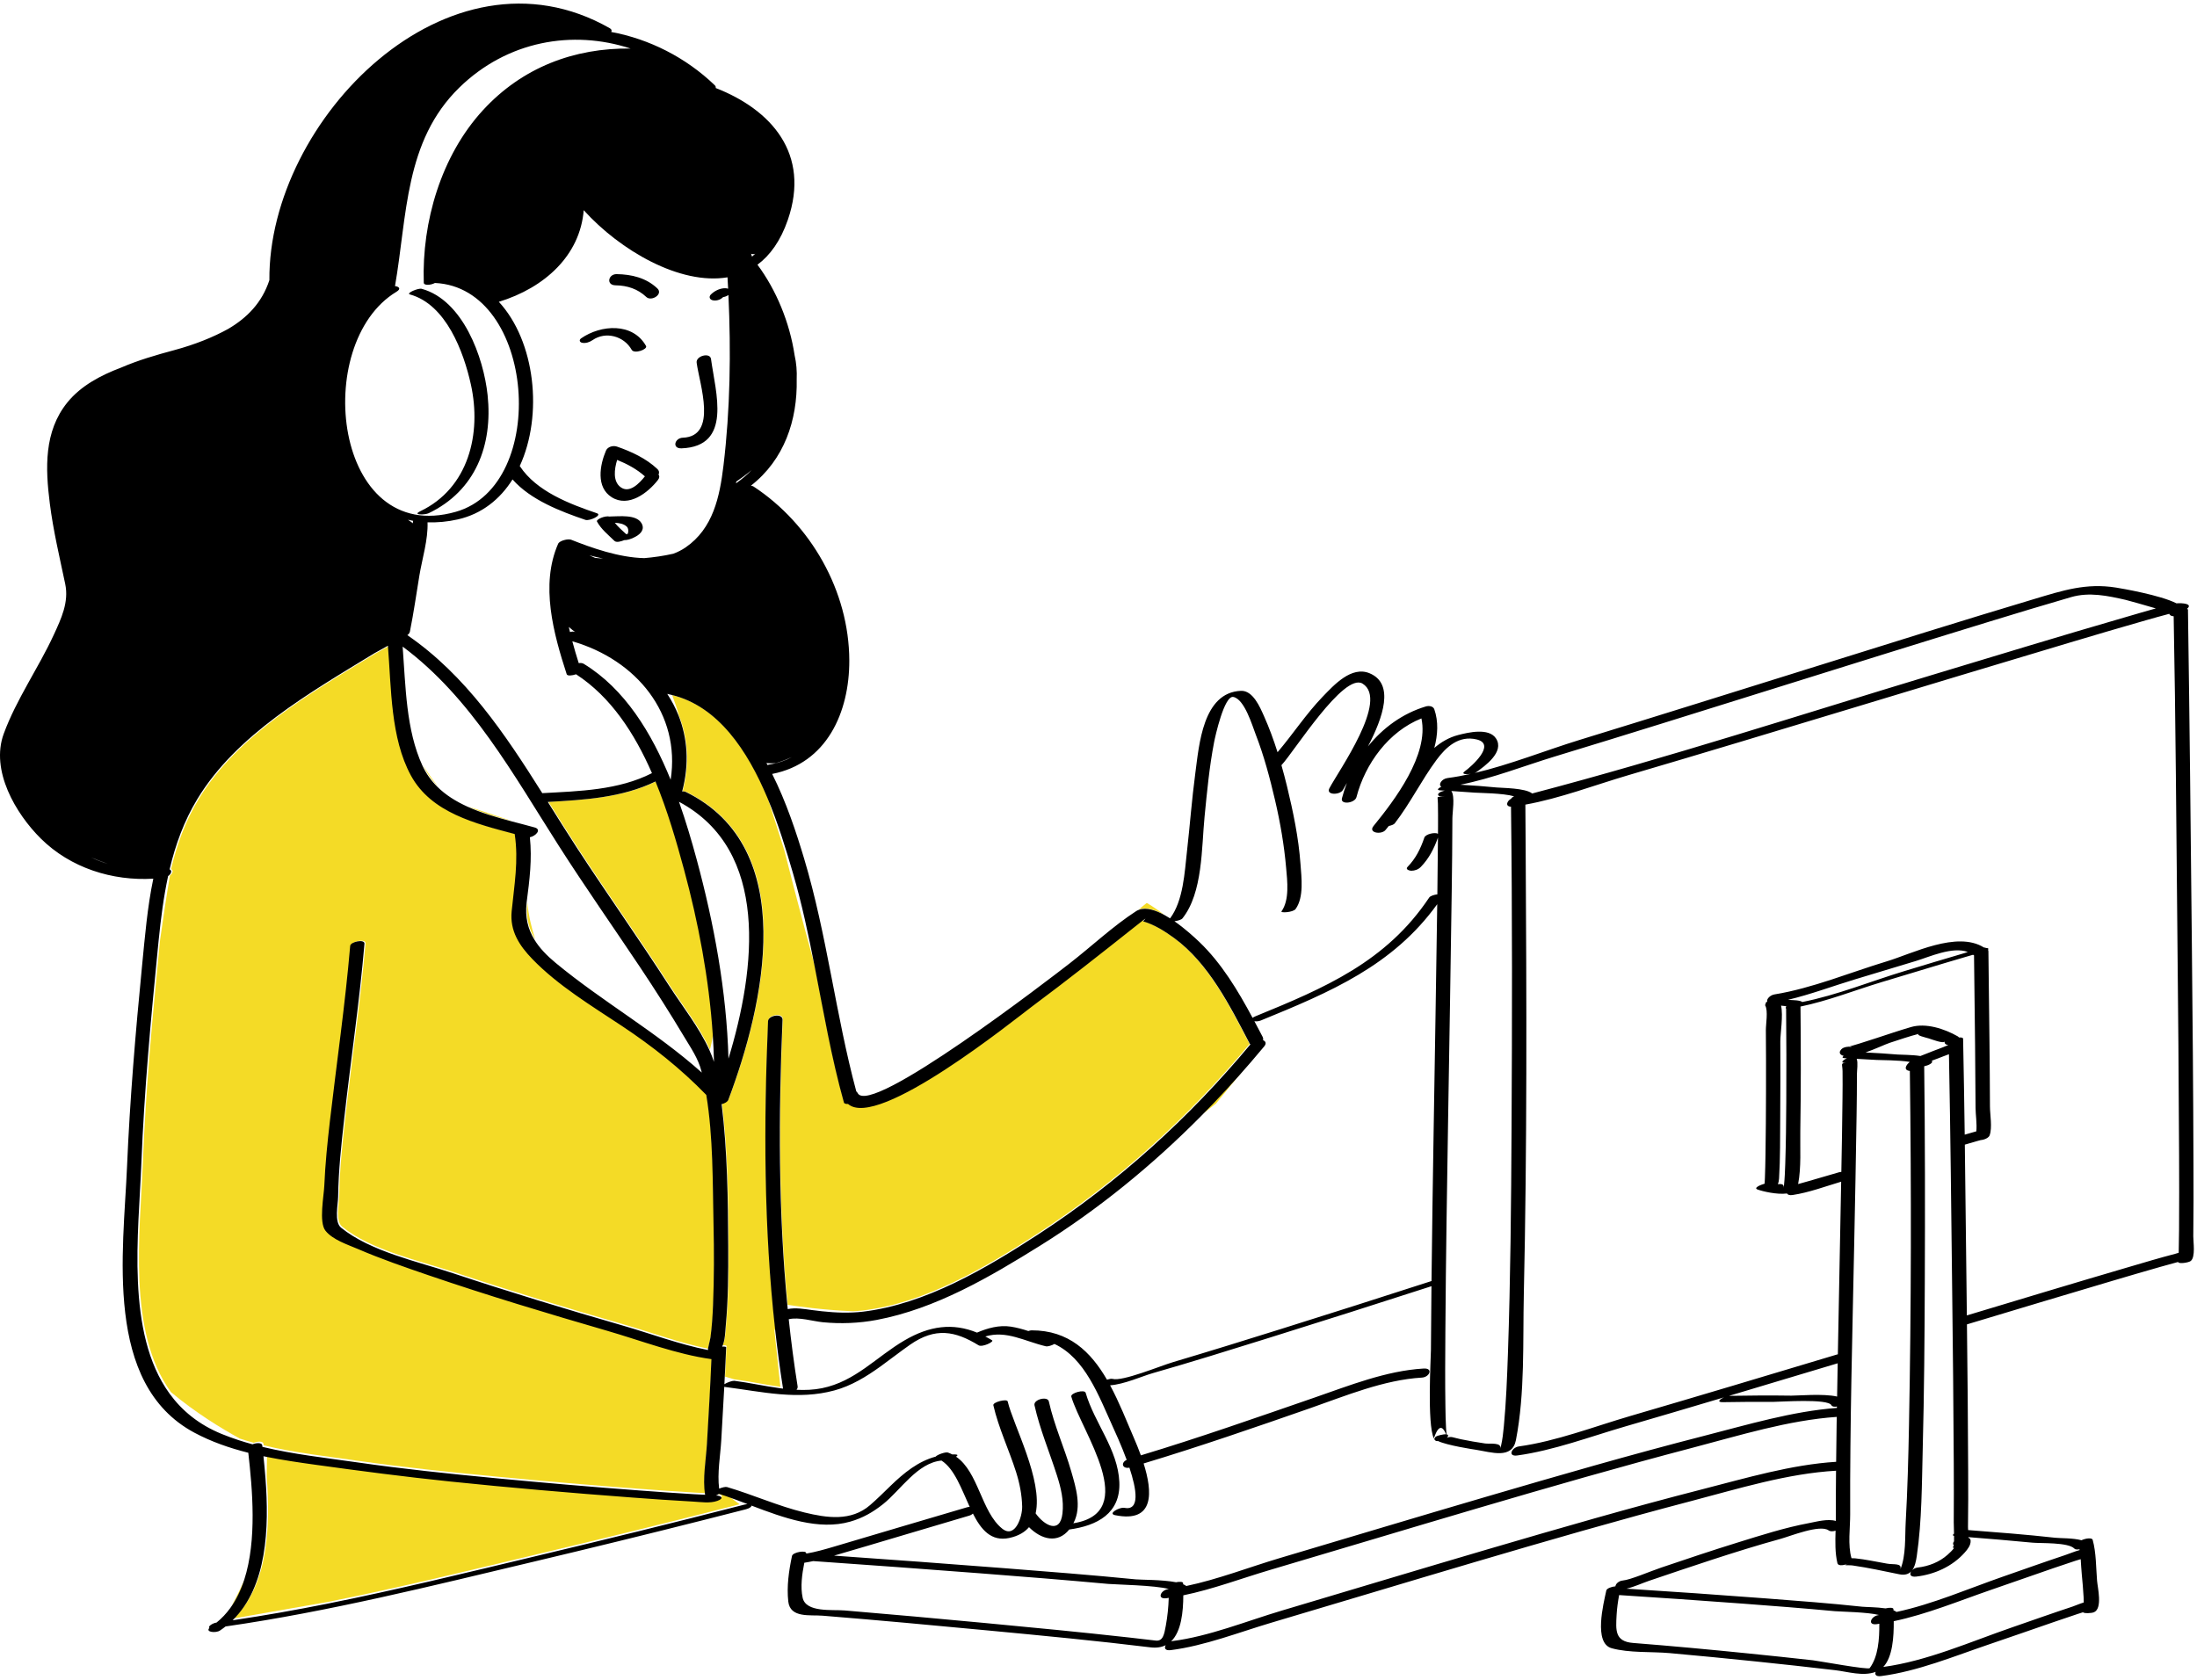
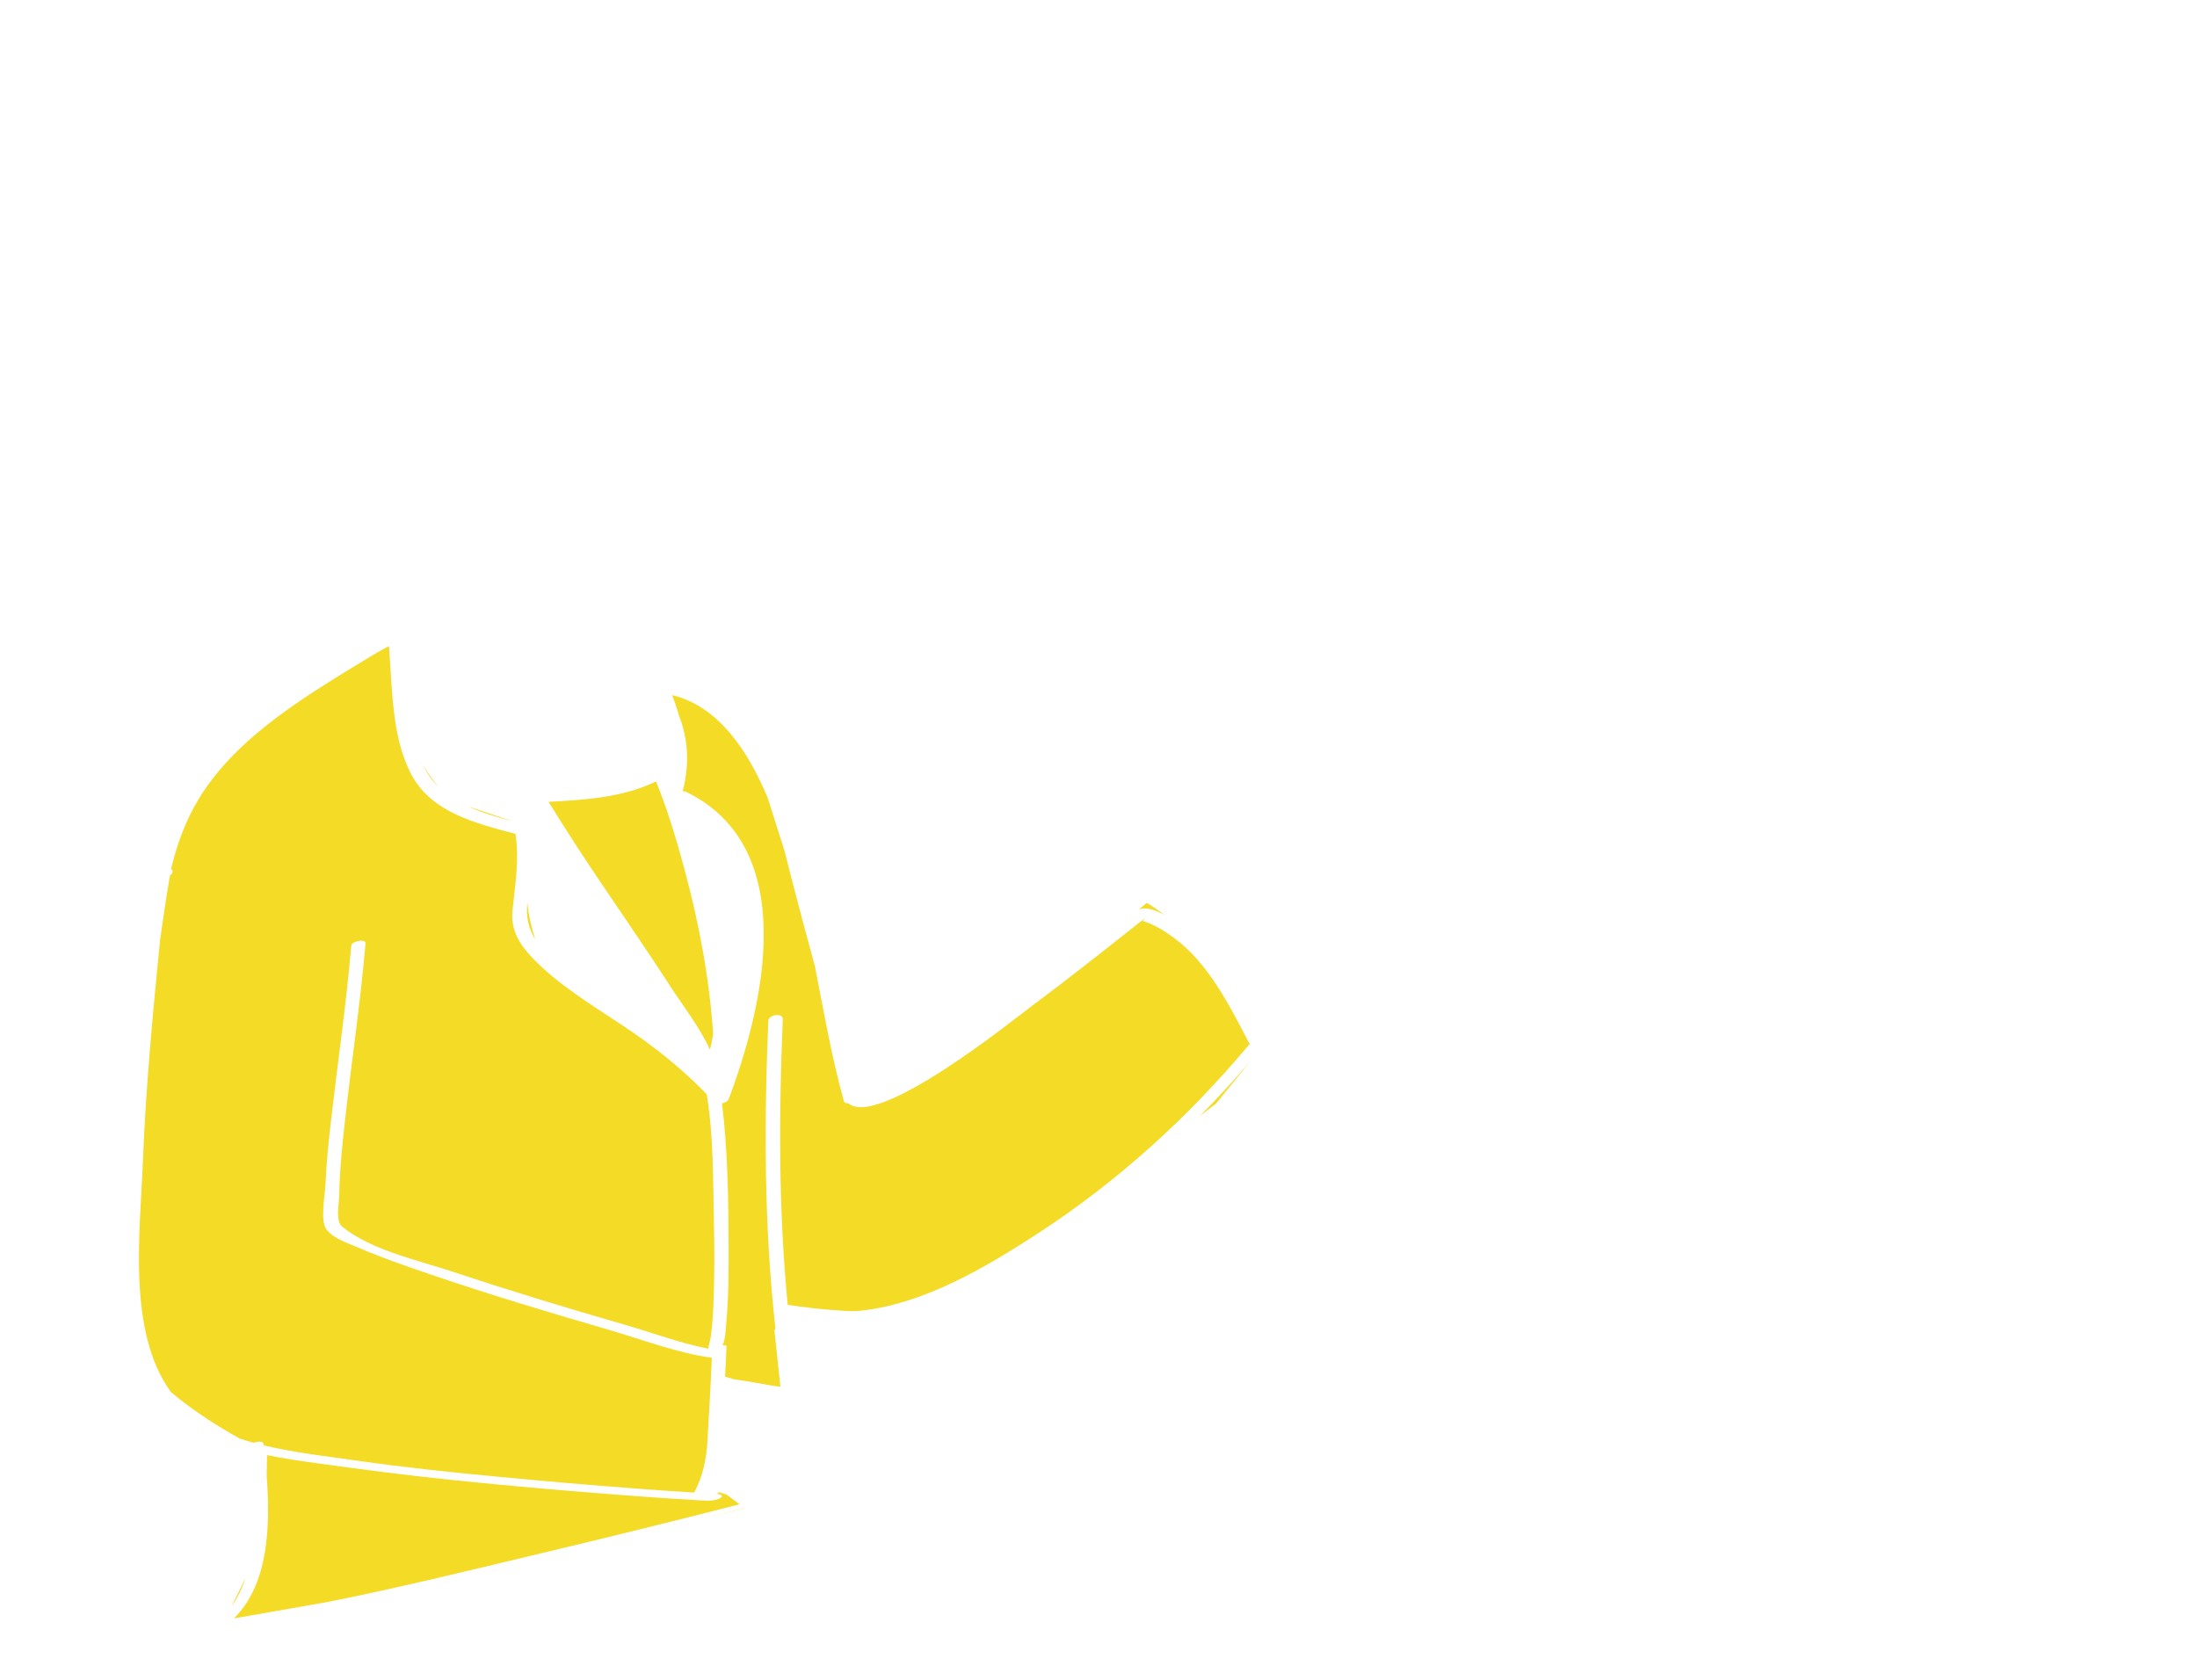
<svg xmlns="http://www.w3.org/2000/svg" width="306" height="234" viewBox="0 0 306 234" fill="none">
-   <path d="M80.486 118.141C79.105 116.026 77.757 113.864 76.398 111.7C81.475 111.424 86.748 111.106 91.367 108.857C93.047 112.943 94.28 117.206 95.321 121.05C97.325 128.448 98.805 136.243 99.325 144.008C99.193 144.936 99.032 145.661 98.872 146.215C97.444 143.033 95.091 140.082 93.292 137.29C89.132 130.835 84.686 124.57 80.486 118.141ZM108.646 194.019L108.785 194.061L108.781 194.03C108.736 194.026 108.69 194.024 108.646 194.019ZM101.203 208.202C100.859 208.083 100.519 207.973 100.183 207.867C100.09 207.952 99.947 208.032 99.775 208.1C100.463 208.1 101.011 208.476 99.964 208.846C98.924 209.213 97.695 209.004 96.621 208.946C93.743 208.791 90.868 208.586 87.994 208.37C79.581 207.739 71.172 207.02 62.781 206.149C56.567 205.504 50.382 204.698 44.195 203.839C41.875 203.518 39.518 203.177 37.19 202.706C37.187 203.261 37.178 204.354 37.147 205.674C37.67 212.577 37.398 220.736 32.583 225.438C32.651 225.427 32.719 225.418 32.787 225.409C35.265 224.978 40.363 224.088 45.633 223.16C55.468 221.201 65.236 218.793 74.948 216.477C84.317 214.243 93.674 211.948 103.003 209.551L101.203 208.202ZM32.253 223.745C33.096 222.585 33.729 221.255 34.196 219.816C33.507 221.289 32.803 222.685 32.253 223.745ZM98.168 211.482C101.561 210.642 103.736 210.099 103.736 210.099L103.701 210.073C101.858 210.548 100.014 211.016 98.168 211.482ZM167.121 155.456L169.363 153.734L174.145 147.857C171.897 150.468 169.555 153.007 167.121 155.456ZM65.214 112.348C67.164 113.233 69.305 113.852 71.388 114.402L65.214 112.348ZM35.346 200.982C35.914 200.756 36.659 200.746 36.703 201.127C36.711 201.196 36.718 201.269 36.726 201.339C41.043 202.383 45.509 202.861 49.894 203.494C56.276 204.414 62.697 205.078 69.116 205.691C75.82 206.332 82.531 206.909 89.247 207.408C91.721 207.591 94.195 207.771 96.672 207.916C97.203 207.947 97.735 207.973 98.267 207.998C97.892 205.77 98.389 203.147 98.519 200.932C98.749 197.004 98.979 193.076 99.144 189.144C94.288 188.477 89.348 186.567 84.667 185.209C76.328 182.789 68.003 180.286 59.787 177.477C56.504 176.354 53.21 175.219 50.02 173.847C48.591 173.233 46.496 172.569 45.486 171.292C44.548 170.106 45.267 166.475 45.328 165.045C45.456 162.026 45.763 159.012 46.111 156.012C47.051 147.908 48.233 139.835 48.926 131.704C48.975 131.124 50.969 130.713 50.91 131.413C50.216 139.546 48.999 147.613 48.094 155.722C47.694 159.315 47.298 162.934 47.25 166.552C47.236 167.64 46.678 170.083 47.658 170.877C51.754 174.194 58.362 175.589 63.249 177.215C71.07 179.819 78.961 182.213 86.881 184.497C90.699 185.598 94.7 187.101 98.67 187.88C98.618 187.694 98.957 186.531 99.014 186.11C99.213 184.621 99.308 183.118 99.368 181.618C99.518 177.876 99.518 174.127 99.435 170.383C99.306 164.557 99.401 158.295 98.429 152.422C94.872 148.758 90.975 145.674 86.711 142.845C82.473 140.034 77.811 137.218 74.258 133.546C72.426 131.652 71.103 129.622 71.374 126.89C71.737 123.232 72.349 119.898 71.801 116.193C71.8 116.183 71.803 116.174 71.803 116.164C66.371 114.723 60.191 113.217 57.365 108.021C54.526 102.803 54.651 95.919 54.17 89.991C53.652 90.276 53.021 90.624 52.305 91.026C43.26 96.546 33.095 102.362 27.68 111.295C25.82 114.366 24.64 117.637 23.835 121.018C23.832 121.037 23.828 121.057 23.825 121.076C24.197 121.23 24.055 121.666 23.671 121.962C23.203 124.693 22.742 127.743 22.302 130.9C22.275 131.159 22.248 131.419 22.223 131.68C21.23 141.727 20.291 151.787 19.899 161.879C19.52 171.637 17.694 185.492 23.806 193.924C27.2 196.766 30.799 198.969 33.411 200.403C34.051 200.613 34.697 200.804 35.346 200.982ZM73.452 125.724C73.219 127.728 73.641 129.385 74.542 130.854C74.067 129.367 73.603 127.534 73.452 125.724ZM61.023 109.575C60.398 108.811 59.68 107.834 58.973 106.662L58.974 106.665C59.499 107.801 60.2 108.756 61.023 109.575ZM162.197 127.459C160.735 126.342 159.726 125.781 159.726 125.781L158.602 126.683C159.597 126.319 160.897 126.734 162.197 127.459ZM173.945 145.238C171.256 140.091 168.266 134.099 163.439 130.594C162.127 129.64 160.724 128.757 159.152 128.295C159.123 128.286 159.803 127.65 159.293 128.043C158.838 128.392 158.389 128.75 157.939 129.106C153.239 132.835 148.529 136.551 143.716 140.133C141.414 141.846 122.282 157.33 118.14 153.682C117.845 153.697 117.608 153.639 117.561 153.471C115.825 147.266 114.733 140.911 113.498 134.585C111.214 126.318 109.243 118.448 109.243 118.448L106.912 111.107C104.164 104.583 100.098 98.402 93.616 96.826C93.949 97.694 94.288 98.672 94.565 99.67C95.815 102.815 96.092 106.403 95.075 110.246C95.262 110.227 95.433 110.241 95.559 110.303C111.514 118.085 106.457 139.935 101.497 153.097C101.385 153.392 100.98 153.605 100.561 153.704C101.363 160.222 101.451 166.907 101.479 173.421C101.495 177.122 101.48 180.839 101.135 184.527C101.06 185.332 101.053 186.545 100.636 187.406C100.952 187.383 101.195 187.414 101.191 187.509C101.137 188.93 101.06 190.35 100.988 191.771L102.296 192.155C102.31 192.155 102.327 192.155 102.339 192.156C104.36 192.415 106.527 192.898 108.693 193.189L107.866 185.354L107.997 185.006C106.415 170.809 106.411 156.41 107.014 142.173C107.049 141.354 109.068 141.015 109.026 141.989C108.467 155.21 108.432 168.561 109.711 181.763C110.982 181.963 114.708 182.5 118.787 182.66C119.265 182.638 119.744 182.605 120.223 182.547C128.925 181.499 137.31 176.532 144.545 171.826C155.703 164.566 165.56 155.61 174.07 145.4C174.023 145.354 173.979 145.302 173.945 145.238Z" fill="#F4DB26" />
-   <path d="M85.887 38.187C87.979 38.217 89.996 38.702 91.552 40.173C92.421 40.994 90.719 42.032 90.025 41.376C88.827 40.243 87.37 39.769 85.736 39.746C84.387 39.727 84.709 38.171 85.887 38.187ZM83.153 72.664C82.98 72.349 84.299 71.796 84.901 71.959C84.949 71.956 85.001 71.945 85.045 71.945C86.234 71.94 88.581 71.633 89.33 72.851C89.847 73.692 89.272 74.348 88.544 74.747C88.143 74.966 87.716 75.148 87.262 75.221C87.154 75.239 87.049 75.236 86.945 75.242C86.553 75.406 85.864 75.628 85.578 75.347C84.714 74.501 83.747 73.738 83.153 72.664ZM87.394 74.376C87.158 74.417 87.278 74.504 87.394 74.376V74.376ZM87.399 74.375C87.529 74.364 87.659 74.355 87.792 74.362C87.6 74.352 87.484 74.362 87.399 74.375ZM85.628 72.827C86.092 73.4 86.661 73.892 87.199 74.399C87.263 74.388 87.329 74.381 87.394 74.375C87.443 74.322 87.49 74.234 87.503 74.084C87.525 73.857 87.489 73.545 87.314 73.376C86.886 72.964 86.263 72.851 85.628 72.827ZM91.719 66.114C91.868 66.296 91.88 66.552 91.635 66.866C90.235 68.661 87.551 70.738 85.203 69.268C82.985 67.879 83.542 64.796 84.397 62.78C84.634 62.22 85.393 62.028 85.927 62.211C87.92 62.898 90.009 63.865 91.553 65.331C91.826 65.591 91.843 65.871 91.719 66.114ZM89.822 66.357C88.706 65.359 87.353 64.63 85.956 64.065C85.558 65.365 85.345 67.044 86.428 67.857C87.674 68.792 89.052 67.321 89.822 66.357ZM57.091 41.016C62.134 42.404 64.578 49.011 65.583 53.551C67.099 60.398 65.28 67.994 58.538 71.216C57.345 71.786 59.215 71.726 59.695 71.497C66.242 68.368 68.648 62.009 67.915 55.048C67.361 49.782 64.494 41.818 58.73 40.231C58.262 40.103 56.496 40.852 57.091 41.016ZM94.926 62.455C102.045 62.185 99.658 54.655 99.028 49.998C98.901 49.064 96.898 49.563 97.03 50.532C97.435 53.533 100.011 60.789 95.099 60.975C93.957 61.018 93.565 62.506 94.926 62.455ZM87.98 48.725C88.333 49.353 90.248 48.668 89.978 48.19C88.13 44.899 83.694 45.227 80.949 47.126C80.6 47.367 80.741 47.697 81.119 47.758C81.614 47.838 82.13 47.658 82.532 47.38C84.367 46.11 86.909 46.818 87.98 48.725ZM257.634 145.76C257.357 145.815 257.429 145.739 257.634 145.76V145.76ZM305.12 175.664C304.809 175.902 303.396 176.097 303.377 175.8C303.337 175.808 303.297 175.814 303.259 175.825C302.48 176.032 301.703 176.248 300.927 176.469C298.685 177.108 296.446 177.764 294.211 178.426C287.454 180.426 280.706 182.459 273.958 184.49C274.036 191.278 274.106 198.065 274.127 204.853C274.136 207.475 274.149 210.098 274.104 212.72C274.103 212.816 274.112 212.97 274.122 213.143C278.164 213.457 282.211 213.762 286.239 214.213C286.975 214.295 288.745 214.239 289.909 214.562C290.469 214.293 291.375 214.168 291.47 214.507C291.964 216.27 291.932 218.388 292.081 220.203C292.16 221.164 292.867 224.05 291.661 224.584C291.303 224.742 290.284 224.774 290.115 224.596C289.863 224.675 289.611 224.754 289.361 224.836C288.272 225.195 287.188 225.565 286.103 225.939C283.076 226.983 280.054 228.042 277.021 229.071C272.173 230.717 267.11 232.815 262.001 233.483C261.262 233.58 261.091 233.246 261.248 232.895C259.482 233.557 257.371 232.87 255.584 232.66C251.886 232.227 248.186 231.818 244.482 231.437C240.513 231.029 236.54 230.638 232.566 230.284C230.023 230.058 226.925 230.283 224.469 229.601C221.925 228.895 223.34 223.389 223.726 221.566C223.791 221.265 224.453 221.03 224.996 220.979C225.029 220.636 225.459 220.217 226.038 220.167C227.077 220.078 229.873 218.877 231.352 218.377C234.901 217.175 238.454 215.982 242.033 214.873C245.297 213.862 248.599 212.8 251.964 212.171C252.951 211.987 254.56 211.531 255.692 211.874C255.693 211.751 255.696 211.626 255.696 211.506C255.692 209.296 255.703 207.086 255.725 204.876C248.947 205.257 242.089 207.389 235.569 209.097C225.42 211.757 215.34 214.674 205.279 217.641C195.89 220.411 186.521 223.249 177.135 226.028C172.58 227.376 167.805 229.265 163.066 229.867C162.258 229.969 162.128 229.56 162.364 229.178C161.792 229.464 161.091 229.585 160.228 229.48C152.719 228.56 145.182 227.845 137.651 227.132C129.96 226.403 122.267 225.693 114.566 225.07C112.836 224.93 110.055 225.43 109.793 223.099C109.557 220.992 109.873 218.81 110.311 216.745C110.424 216.213 112.401 215.886 112.289 216.416C112.289 216.418 112.288 216.419 112.288 216.421C113.582 216.202 114.834 215.844 116.105 215.469C122.296 213.641 128.477 211.787 134.672 209.974C134.815 209.932 134.943 209.916 135.059 209.912C133.919 207.43 132.945 204.614 131.13 203.461C127.755 203.781 125.434 207.589 123.004 209.522C121.587 210.65 120.168 211.467 118.422 211.966C114.028 213.223 109.167 211.45 104.671 209.735C104.668 209.896 104.427 210.108 103.888 210.247C103.809 210.267 103.731 210.287 103.653 210.307C101.807 210.782 99.958 211.251 98.11 211.719C90.166 213.73 82.206 215.677 74.234 217.57C60.088 220.928 45.828 224.499 31.416 226.571C31.162 226.771 30.9 226.963 30.625 227.145C30.065 227.515 28.564 227.369 29.174 226.771C28.898 226.607 29.554 226.122 30.163 226.027C30.894 225.438 31.525 224.76 32.069 224.011C32.914 222.848 33.548 221.515 34.015 220.073C35.814 214.518 35.146 207.384 34.584 202.374C31.969 201.717 29.422 200.837 27.045 199.561C14.408 192.771 17.195 174.28 17.692 162.539C18.088 153.183 18.872 143.857 19.786 134.539C20.181 130.515 20.52 126.393 21.352 122.403C15.642 122.744 9.814 120.906 5.684 116.811C2.185 113.342 -1.358 107.33 0.522 102.209C2.292 97.387 5.329 93.109 7.478 88.456C8.53 86.176 9.617 83.883 9.083 81.344C8.302 77.626 7.415 73.908 6.938 70.134C6.318 65.237 6.109 60.11 9.379 56.067C11.274 53.724 14.057 52.268 16.871 51.206C19.243 50.178 21.8 49.439 24.255 48.779C27.227 47.979 29.732 46.951 31.795 45.811C34.406 44.273 36.484 42.185 37.52 39.026C37.345 16.66 62.482 -8.867 84.931 3.93C85.201 4.083 85.232 4.272 85.131 4.453C90.448 5.437 95.533 8.014 99.546 11.868C99.68 11.996 99.715 12.13 99.683 12.258C107.415 15.28 112.912 21.405 109.726 30.639C108.721 33.553 107.257 35.574 105.501 36.876C108.115 40.4 109.982 44.897 110.674 49.488C110.922 50.575 111.012 51.706 110.964 52.853C111.082 58.546 109.222 64.041 104.588 67.657C104.724 67.67 104.85 67.704 104.954 67.773C112.945 73.019 118.263 82.367 118.291 91.996C118.313 99.263 115.129 106.342 107.547 107.811C109.52 111.739 110.921 115.999 112.002 119.616C115.188 130.264 116.391 141.34 119.266 152.036C119.34 152.092 119.404 152.162 119.449 152.254C121.12 155.719 146.516 136.118 148.997 134.191C152.058 131.813 155.007 129.019 158.264 126.911C158.388 126.831 158.522 126.777 158.657 126.727C159.654 126.364 160.956 126.779 162.259 127.506C162.496 127.639 162.734 127.779 162.97 127.93C164.818 125.475 164.994 121.498 165.322 118.597C165.733 114.969 166.001 111.322 166.486 107.702C167.009 103.799 167.522 96.456 172.837 96.235C174.516 96.165 175.491 98.508 176.044 99.743C176.777 101.38 177.395 103.071 177.938 104.787C180.089 102.261 181.914 99.447 184.226 97.05C185.792 95.428 188.223 92.74 190.75 93.785C194.258 95.235 192.654 99.903 190.533 103.976C192.607 101.394 195.355 99.383 198.594 98.409C198.997 98.288 199.612 98.346 199.772 98.807C200.358 100.505 200.269 102.341 199.772 104.189C200.738 103.361 201.827 102.719 203.104 102.389C204.479 102.034 207.376 101.341 208.369 102.875C209.576 104.738 206.855 106.686 205.584 107.589C205.536 107.622 205.464 107.655 205.378 107.684C210.317 106.524 215.286 104.523 219.986 103.079C230.974 99.706 241.94 96.262 252.911 92.836C263.044 89.67 273.171 86.484 283.343 83.441C287.299 82.257 290.56 81.183 294.738 81.854C295.525 81.981 300.88 82.894 303.143 84.047C303.947 83.977 305.481 84.095 304.61 84.811C304.69 84.84 304.74 84.883 304.741 84.945C304.741 84.947 304.741 84.948 304.741 84.95C304.971 100.451 305.13 115.954 305.283 131.457C305.384 141.79 305.483 152.122 305.508 162.455C305.517 165.713 305.528 168.973 305.483 172.23C305.473 172.975 305.821 175.125 305.12 175.664ZM203.397 109.313C205.091 109.412 206.786 109.529 208.474 109.699C209.227 109.775 212.447 109.761 213.402 110.536C213.482 110.514 213.564 110.492 213.644 110.471C232.3 105.562 250.706 99.583 269.169 94.005C278.154 91.29 287.133 88.553 296.149 85.94C297.519 85.543 298.89 85.133 300.268 84.752C298.64 84.277 296.479 83.66 296.078 83.568C293.558 82.991 290.999 82.447 288.465 83.181C284.703 84.271 280.955 85.407 277.21 86.554C267.101 89.648 257.014 92.81 246.925 95.963C236.808 99.126 226.694 102.302 216.552 105.383C212.297 106.678 207.841 108.437 203.397 109.313ZM210.454 112.373C209.625 112.35 209.85 111.595 210.481 111.254C210.545 111.126 210.69 111.016 210.879 110.926C209.348 110.481 206.044 110.468 205.397 110.417C204.314 110.331 203.23 110.258 202.146 110.191C202.679 110.964 202.292 113.141 202.29 113.998C202.285 117.41 202.24 120.821 202.195 124.233C202.057 134.417 201.876 144.6 201.712 154.783C201.549 165.026 201.38 175.269 201.312 185.513C201.289 189 201.263 192.489 201.319 195.976C201.334 196.937 201.348 197.9 201.404 198.861C201.42 199.132 201.433 199.406 201.47 199.675C201.478 199.731 201.483 199.774 201.488 199.812C201.643 199.839 201.732 199.913 201.68 200.069C201.652 200.155 201.591 200.227 201.519 200.295C202.159 200.034 202.35 200.26 203.449 200.486C204.574 200.718 205.705 200.915 206.842 201.079C207.482 201.172 209.222 200.886 208.939 201.801C208.99 201.67 209.033 201.535 209.065 201.399C209.27 200.514 209.371 199.602 209.456 198.698C209.775 195.33 209.908 191.943 210.025 188.563C210.385 178.127 210.475 167.681 210.53 157.24C210.61 142.286 210.64 127.326 210.454 112.373ZM163.577 128.333C165.05 129.358 166.372 130.574 167.042 131.215C170.146 134.189 172.419 137.985 174.461 141.789C174.553 141.717 174.686 141.642 174.882 141.562C184.497 137.628 193.09 133.979 199.065 125.024C199.207 124.812 199.734 124.638 200.196 124.585C200.232 121.95 200.263 119.314 200.279 116.678C199.737 118.203 199.036 119.592 197.889 120.767C197.546 121.119 197.057 121.298 196.566 121.298C196.332 121.298 195.693 121.122 196.04 120.767C197.189 119.591 197.857 118.229 198.382 116.685C198.556 116.174 199.893 115.902 200.283 116.149C200.285 115.813 200.29 115.478 200.291 115.141C200.294 114.08 200.299 113.018 200.276 111.957C200.247 110.614 199.956 111.199 201.283 110.874C200.109 111.161 199.91 110.458 201.094 110.169C201.097 110.168 201.099 110.167 201.103 110.167C201.134 110.159 201.178 110.148 201.228 110.136C201.012 110.125 200.797 110.109 200.583 110.098C200.032 110.071 200.31 109.814 200.754 109.584C200.269 109.324 200.795 108.492 201.605 108.386C202.684 108.246 203.769 108.045 204.855 107.803C204.192 107.902 203.444 107.848 204.03 107.431C204.824 106.868 208.513 103.675 205.655 103.002C203.178 102.418 201.41 104.058 200.081 105.853C197.978 108.694 196.42 111.901 194.26 114.7C194.14 114.856 193.792 114.988 193.427 115.064C193.273 115.256 193.12 115.444 192.973 115.624C192.415 116.307 190.509 116.04 191.308 115.062C194.219 111.495 199.068 105.136 197.978 100.079C193.41 101.892 190.145 106.384 188.928 111.044C188.705 111.898 186.66 112.145 186.906 111.206C187.095 110.482 187.327 109.768 187.598 109.07C187.379 109.44 187.193 109.761 187.058 110.019C186.667 110.768 184.64 110.802 185.155 109.818C186.435 107.369 193.505 97.502 189.776 95.229C187.162 93.635 180.183 104.796 178.492 106.579C178.488 106.583 178.482 106.587 178.478 106.591C178.754 107.567 179.016 108.545 179.254 109.526C180.114 113.077 180.87 116.705 181.133 120.355C181.268 122.224 181.637 124.975 180.458 126.622C180.109 127.11 178.318 127.192 178.484 126.961C179.627 125.363 179.295 122.725 179.134 120.89C178.857 117.719 178.314 114.57 177.59 111.471C176.868 108.381 176.05 105.283 174.899 102.32C174.43 101.115 173.347 97.392 171.779 97.088C170.512 96.843 169.24 102.667 169.099 103.398C168.438 106.825 168.115 110.302 167.772 113.77C167.344 118.091 167.538 124.355 164.694 127.933C164.547 128.12 164.03 128.276 163.577 128.333ZM154.179 192.191C154.489 192.093 154.792 192.037 154.95 192.082C156.336 192.472 161.534 190.297 163.426 189.735C168.433 188.247 173.423 186.7 178.407 185.136C185.409 182.939 192.401 180.713 199.382 178.452C199.458 171.422 199.569 164.391 199.681 157.361C199.847 146.893 200.034 136.424 200.179 125.955C193.988 134.54 185.247 138.214 175.611 142.155C175.319 142.275 174.976 142.299 174.714 142.259C175.099 142.983 175.48 143.706 175.854 144.423C175.942 144.591 175.955 144.753 175.919 144.902C176.266 145.041 176.435 145.337 176.08 145.765C175.472 146.499 174.855 147.227 174.231 147.951C171.979 150.567 169.632 153.112 167.193 155.567C160.462 162.342 153.03 168.434 144.933 173.485C137.913 177.864 130.316 182.326 122.091 183.872C119.641 184.332 117.084 184.433 114.602 184.191C113.208 184.055 111.273 183.431 109.857 183.774C110.19 186.898 110.597 190.013 111.092 193.115C111.121 193.297 111.056 193.461 110.939 193.602C112.145 193.66 113.334 193.614 114.479 193.382C119.157 192.434 122.051 189.019 125.979 186.721C129.457 184.687 132.678 184.251 136.079 185.637C137.548 185.007 139.172 184.558 140.777 184.802C141.616 184.929 142.428 185.158 143.232 185.416C143.39 185.358 143.543 185.32 143.672 185.32C148.871 185.306 151.931 188.319 154.179 192.191ZM106.871 111.117C104.118 104.579 100.044 98.384 93.549 96.804C93.347 96.754 93.144 96.703 92.937 96.663C93.557 97.606 94.084 98.605 94.501 99.654C95.753 102.807 96.03 106.403 95.012 110.254C95.198 110.235 95.37 110.249 95.496 110.311C111.481 118.111 106.415 140.01 101.445 153.202C101.333 153.498 100.928 153.712 100.508 153.811C101.311 160.344 101.399 167.044 101.427 173.573C101.444 177.282 101.429 181.007 101.082 184.703C101.007 185.51 101 186.727 100.582 187.589C100.899 187.566 101.143 187.597 101.139 187.692C101.084 189.117 101.008 190.54 100.935 191.964C100.921 192.251 100.909 192.539 100.894 192.826C101.238 192.59 101.944 192.341 102.246 192.349C102.26 192.349 102.277 192.348 102.289 192.35C104.314 192.609 106.485 193.094 108.655 193.385C108.79 193.404 108.926 193.422 109.062 193.439C108.628 190.697 108.265 187.943 107.957 185.184C106.372 170.954 106.369 156.523 106.973 142.254C107.008 141.433 109.031 141.092 108.989 142.069C108.428 155.32 108.393 168.701 109.675 181.934C109.689 182.076 109.703 182.217 109.717 182.359C110.818 182.135 111.977 182.346 113.077 182.493C114.965 182.745 116.866 182.917 118.768 182.831C119.247 182.81 119.727 182.776 120.207 182.718C128.926 181.668 137.326 176.69 144.575 171.973C155.754 164.697 165.63 155.72 174.157 145.487C174.108 145.441 174.064 145.389 174.03 145.325C171.336 140.167 168.34 134.161 163.505 130.647C162.19 129.692 160.785 128.807 159.209 128.344C159.18 128.335 159.862 127.697 159.35 128.091C158.894 128.441 158.444 128.8 157.994 129.157C153.285 132.894 148.566 136.618 143.743 140.208C141.437 141.925 122.269 157.444 118.119 153.788C117.824 153.803 117.586 153.745 117.539 153.576C115.8 147.358 114.706 140.988 113.468 134.647C112.614 130.271 111.691 125.91 110.44 121.622C109.533 118.512 108.406 114.762 106.871 111.117ZM74.44 130.909C75.151 132.07 76.159 133.114 77.374 134.12C83.966 139.579 91.401 143.731 97.742 149.413C97.725 149.345 97.712 149.276 97.695 149.209C97.255 147.456 96.21 145.964 95.29 144.425C93.32 141.131 91.26 137.894 89.128 134.701C85.368 129.072 81.475 123.529 77.83 117.824C71.516 107.945 65.651 97.186 56.081 90.072C56.502 95.6 56.54 101.677 58.841 106.663C58.841 106.663 58.841 106.665 58.842 106.665C59.368 107.804 60.07 108.761 60.895 109.582C62.078 110.76 63.523 111.648 65.094 112.362C67.047 113.249 69.192 113.869 71.279 114.421C72.373 114.71 73.451 114.983 74.473 115.269C75.481 115.551 74.622 116.468 73.802 116.632C74.12 119.71 73.763 122.536 73.36 125.633C73.353 125.679 73.352 125.723 73.347 125.769C73.113 127.776 73.536 129.437 74.44 130.909ZM63.776 72.353C62.322 72.683 60.907 72.807 59.547 72.76C59.642 75.144 58.79 77.885 58.412 80.174C57.983 82.775 57.613 85.399 57.092 87.983C57.052 88.182 56.916 88.348 56.736 88.479C56.736 88.479 56.738 88.479 56.739 88.48C64.88 94.076 70.337 102.239 75.531 110.489C80.677 110.204 86.128 110.089 90.806 107.7C88.389 102.166 85.083 97.073 80.235 93.93C79.692 94.118 79.018 94.189 78.931 93.92C77.092 88.263 75.227 81.478 77.738 75.749C77.932 75.307 79.132 75.021 79.544 75.184C82.405 76.321 86.198 77.67 89.736 77.749C91.037 77.638 92.418 77.445 93.792 77.132C94.387 76.908 94.959 76.623 95.493 76.255C99.324 73.62 100.244 69.2 100.766 64.862C101.711 57.002 101.817 49.012 101.457 41.093C101.243 41.255 100.955 41.352 100.72 41.386C100.72 41.386 100.72 41.386 100.72 41.387C100.695 41.407 100.665 41.43 100.652 41.443C100.304 41.783 99.711 41.946 99.239 41.822C98.818 41.71 98.706 41.319 99.022 41.012C99.509 40.538 100.177 40.199 100.86 40.153C101.006 40.143 101.228 40.153 101.415 40.213C101.389 39.684 101.358 39.157 101.327 38.63C94.724 39.742 86.357 34.88 81.302 29.281C80.792 35.583 75.871 40.083 69.479 42.045C74.556 47.542 75.671 57.802 72.389 64.926C72.397 64.935 72.408 64.942 72.415 64.952C74.727 68.455 79.326 70.198 83.144 71.499C83.923 71.764 82.109 72.614 81.542 72.421C78.081 71.242 73.912 69.651 71.386 66.785C69.655 69.532 67.13 71.589 63.776 72.353ZM91.296 108.862C86.668 111.116 81.385 111.434 76.299 111.711C77.659 113.881 79.01 116.047 80.395 118.167C84.603 124.61 89.058 130.89 93.225 137.359C95.027 140.158 97.385 143.116 98.815 146.304C99.053 146.835 99.265 147.373 99.445 147.917C99.413 146.644 99.355 145.369 99.27 144.093C98.749 136.311 97.266 128.498 95.258 121.083C94.215 117.23 92.98 112.957 91.296 108.862ZM101.462 147.471C105.277 134.931 107.23 118.45 94.57 111.69C95.535 114.422 96.337 117.15 97.028 119.702C99.453 128.66 101.202 138.107 101.462 147.471ZM79.713 89.333C79.99 90.371 80.295 91.389 80.607 92.377C80.864 92.335 81.115 92.357 81.304 92.472C87.034 95.963 90.773 102.124 93.409 108.618C94.825 99.447 88.664 91.924 79.713 89.333ZM79.941 87.994C79.997 88.008 80.05 88.024 80.106 88.038C79.817 87.83 79.517 87.597 79.226 87.335C79.278 87.571 79.33 87.808 79.386 88.043C79.596 87.984 79.797 87.959 79.941 87.994ZM83.989 77.806C83.35 77.675 82.718 77.522 82.092 77.355L82.882 77.714C82.882 77.714 83.293 77.761 83.989 77.806ZM104.743 35.747C104.892 35.622 105.038 35.489 105.181 35.349C104.821 35.481 104.607 35.343 104.607 35.343L104.743 35.747ZM57.543 72.553C57.3 72.51 57.062 72.46 56.825 72.406C57.079 72.586 57.32 72.754 57.543 72.907C57.49 72.794 57.498 72.672 57.543 72.553ZM110.29 105.464C109.024 106.049 108.057 106.305 108.057 106.305C108.057 106.305 107.435 106.373 106.749 106.295C106.8 106.386 106.85 106.477 106.901 106.569C106.986 106.536 107.074 106.508 107.17 106.494C108.337 106.317 109.372 105.959 110.29 105.464ZM104.687 65.476C103.88 66.162 103.128 66.701 102.557 67.078C102.54 67.162 102.526 67.246 102.509 67.33C103.317 66.765 104.044 66.147 104.687 65.476ZM63.986 12.19C56.33 19.653 56.728 30.024 55.017 39.85C55.56 39.927 55.921 40.22 55.22 40.643C43.301 47.834 46.458 76.15 63.492 71.294C76.577 67.564 74.562 40.054 60.578 39.419C59.993 39.737 59.036 39.794 59.023 39.384C58.746 30.908 61.439 21.693 67.263 15.354C72.755 9.376 79.988 6.664 87.826 6.761C79.724 4.104 70.641 5.702 63.986 12.19ZM15.012 120.337C14.266 120.075 13.49 119.78 12.678 119.436C13.435 119.788 14.214 120.088 15.012 120.337ZM33.229 200.616C33.871 200.826 34.519 201.017 35.169 201.195C35.738 200.968 36.484 200.959 36.528 201.34C36.536 201.41 36.544 201.483 36.551 201.553C40.877 202.599 45.351 203.079 49.744 203.712C56.139 204.635 62.572 205.3 69.003 205.915C75.72 206.557 82.443 207.136 89.172 207.635C91.651 207.819 94.129 208 96.611 208.144C97.143 208.175 97.677 208.202 98.209 208.227C97.833 205.994 98.331 203.365 98.462 201.145C98.692 197.208 98.923 193.271 99.088 189.331C94.222 188.662 89.273 186.747 84.583 185.386C76.229 182.961 67.888 180.452 59.657 177.637C56.367 176.512 53.066 175.373 49.871 173.999C48.438 173.383 46.34 172.718 45.328 171.438C44.388 170.249 45.109 166.609 45.169 165.176C45.298 162.151 45.605 159.13 45.954 156.123C46.896 148 48.08 139.91 48.774 131.76C48.824 131.179 50.821 130.767 50.762 131.469C50.067 139.62 48.847 147.705 47.941 155.832C47.54 159.434 47.143 163.061 47.096 166.687C47.081 167.778 46.522 170.226 47.505 171.022C51.608 174.346 58.228 175.744 63.124 177.374C70.96 179.984 78.867 182.383 86.802 184.673C90.627 185.777 94.635 187.283 98.613 188.064C98.561 187.877 98.901 186.711 98.957 186.289C99.157 184.797 99.253 183.291 99.313 181.787C99.463 178.036 99.463 174.279 99.379 170.527C99.25 164.688 99.345 158.411 98.372 152.525C94.807 148.853 90.903 145.761 86.631 142.926C82.385 140.109 77.714 137.287 74.155 133.606C72.319 131.708 70.994 129.674 71.266 126.935C71.629 123.269 72.242 119.927 71.693 116.214C71.692 116.204 71.695 116.195 71.695 116.185C66.253 114.741 60.061 113.232 57.23 108.024C54.385 102.794 54.51 95.894 54.029 89.953C53.509 90.238 52.877 90.588 52.16 90.99C43.097 96.523 32.913 102.351 27.489 111.305C25.624 114.383 24.442 117.662 23.636 121.05C23.632 121.068 23.626 121.088 23.622 121.107C23.623 121.107 23.624 121.108 23.626 121.109C23.998 121.263 23.857 121.7 23.471 121.996C23.453 122.011 23.433 122.023 23.414 122.037C22.784 124.955 22.407 127.946 22.099 130.955C22.072 131.216 22.046 131.476 22.02 131.737C21.026 141.808 20.085 151.89 19.692 162.005C19.311 171.785 17.482 185.671 23.606 194.122C25.331 196.501 27.683 198.45 30.877 199.755C31.653 200.072 32.437 200.357 33.229 200.616ZM104.104 209.52C103.094 209.134 102.109 208.762 101.151 208.432C100.806 208.312 100.465 208.202 100.128 208.095C100.036 208.181 99.892 208.261 99.72 208.33C100.41 208.329 100.959 208.707 99.909 209.077C98.868 209.444 97.637 209.235 96.561 209.177C93.677 209.021 90.796 208.816 87.917 208.6C79.488 207.967 71.063 207.247 62.655 206.374C56.43 205.728 50.233 204.919 44.035 204.059C41.71 203.737 39.349 203.395 37.016 202.923C36.909 202.901 36.802 202.879 36.695 202.857C36.798 203.831 36.894 204.85 36.974 205.898C37.498 212.816 37.225 220.994 32.401 225.706C32.469 225.696 32.538 225.687 32.606 225.677C36.909 225.041 41.199 224.275 45.476 223.423C55.329 221.46 65.116 219.046 74.847 216.725C84.234 214.486 93.608 212.186 102.955 209.783C103.207 209.719 103.46 209.655 103.714 209.59C103.859 209.553 103.989 209.53 104.104 209.52ZM162.378 226.449C162.61 225.179 162.743 223.881 162.782 222.585C162.676 222.599 162.569 222.622 162.463 222.636C161.089 222.81 161.665 221.504 162.694 221.374C162.725 221.37 162.756 221.363 162.787 221.359C162.787 221.358 162.787 221.356 162.787 221.354C160.912 220.827 155.344 220.734 154.363 220.644C148.407 220.098 142.444 219.623 136.479 219.164C128.742 218.569 121.004 218.003 113.262 217.464C112.853 217.553 112.44 217.629 112.025 217.694C111.709 219.3 111.464 221.034 111.793 222.564C112.242 224.658 115.901 224.195 117.653 224.341C124.145 224.886 130.633 225.471 137.119 226.083C143.821 226.715 150.523 227.357 157.213 228.103C158.464 228.242 159.714 228.383 160.963 228.536C161.99 228.662 162.159 227.65 162.378 226.449ZM255.74 203.635C255.759 201.869 255.781 200.102 255.807 198.335C255.812 198.016 255.82 197.696 255.824 197.376C249.096 197.837 242.295 199.956 235.827 201.652C225.719 204.302 215.677 207.2 205.653 210.148C196.047 212.974 186.462 215.87 176.86 218.707C172.951 219.863 168.882 221.4 164.812 222.233C164.802 224.519 164.541 227.265 163.118 228.641C163.176 228.626 163.235 228.613 163.296 228.605C168.397 227.957 173.602 225.826 178.505 224.368C188.071 221.523 197.624 218.634 207.2 215.823C217.158 212.902 227.13 210.009 237.184 207.438C243.202 205.898 249.496 204.022 255.74 203.635ZM248.772 140.48C248.675 140.441 248.688 140.366 248.772 140.28C248.772 140.265 248.772 140.251 248.772 140.237C248.772 140.215 248.779 140.194 248.783 140.173C248.724 140.162 248.668 140.152 248.63 140.147C248.443 140.12 248.254 140.105 248.066 140.086C248.386 141.473 247.961 143.983 247.965 145.07C247.981 148.575 247.978 152.08 247.951 155.584C247.929 158.442 247.963 161.318 247.789 164.173C247.769 164.5 247.709 164.752 247.616 164.952C248.138 164.921 248.514 164.923 248.419 165.51C248.443 165.381 248.463 165.252 248.476 165.121C248.579 164.131 248.619 163.133 248.652 162.138C248.748 159.253 248.779 156.366 248.794 153.48C248.817 149.147 248.813 144.813 248.772 140.48ZM265.239 135.278C268 134.443 270.758 133.6 273.528 132.795C273.696 132.746 273.885 132.682 274.08 132.614C271.922 131.819 268.75 133.295 266.821 133.876C264.003 134.725 261.185 135.58 258.366 136.429C255.314 137.349 252.187 138.528 249.037 139.274C249.172 139.286 249.308 139.291 249.444 139.303C249.713 139.329 250.706 139.317 251.022 139.583C255.805 138.649 260.625 136.673 265.239 135.278ZM250.445 164.942C250.919 164.817 251.535 164.638 251.92 164.529C253.331 164.129 254.738 163.716 256.144 163.3C256.261 163.266 256.363 163.258 256.463 163.252C256.529 159.839 256.592 156.425 256.624 153.01C256.636 151.743 256.652 150.475 256.632 149.208C256.617 148.216 256.301 148.097 257.123 148.079C256.215 148.099 256.667 147.69 257.232 147.423C257.133 147.419 257.035 147.411 256.937 147.407C256.542 147.39 256.576 147.252 256.791 147.09C256.671 147.057 256.56 147.013 256.464 146.951C256.155 146.752 256.207 146.451 256.432 146.206C256.446 146.191 256.461 146.175 256.475 146.159C256.769 145.837 257.523 145.734 257.968 145.87C257.841 145.801 257.726 145.77 257.636 145.76C257.697 145.748 257.774 145.73 257.87 145.701C258.232 145.597 258.592 145.491 258.952 145.378C259.753 145.127 260.553 144.87 261.351 144.61C262.951 144.089 264.546 143.543 266.161 143.072C268.241 142.465 270.808 143.305 272.67 144.361C272.737 144.399 272.796 144.455 272.838 144.52C273.164 144.499 273.42 144.55 273.423 144.695C273.515 149.15 273.584 153.606 273.647 158.061C274.184 157.902 274.723 157.745 275.264 157.597C275.369 156.55 275.161 155.244 275.157 154.349C275.146 151.409 275.12 148.469 275.09 145.529C275.048 141.379 275.004 137.23 274.945 133.079C274.911 133.064 274.878 133.047 274.85 133.026C274.838 133.017 274.824 133.011 274.812 133.002C274.561 133.073 274.309 133.144 274.058 133.217C272.981 133.53 271.907 133.848 270.833 134.17C267.916 135.044 265.002 135.928 262.087 136.808C258.405 137.92 254.591 139.431 250.775 140.216C250.83 146.005 250.843 151.797 250.747 157.586C250.706 159.957 250.897 162.582 250.445 164.942ZM272.157 213.642C272.143 212.968 272.117 212.307 272.119 212.066C272.142 209.325 272.135 206.583 272.122 203.842C272.084 195.797 271.996 187.752 271.9 179.708C271.769 168.758 271.667 157.805 271.451 146.856C270.931 147.056 270.403 147.241 269.896 147.449C269.711 147.524 269.397 147.634 269.056 147.759C269.073 147.786 269.097 147.812 269.108 147.841C269.208 148.099 268.584 148.417 268.004 148.534C268.132 158.554 268.127 168.579 268.088 178.601C268.059 186.288 268.001 193.978 267.802 201.663C267.672 206.669 267.695 211.796 266.971 216.762C266.868 217.469 266.714 218.208 266.345 218.716C266.532 218.538 266.8 218.396 267.111 218.36C268.622 218.188 270.117 217.605 271.262 216.58C271.581 216.294 271.91 215.989 272.164 215.637C271.995 215.608 271.928 215.542 272.066 215.426C272.088 215.408 272.105 215.352 272.119 215.271C271.994 215.119 271.984 214.92 272.159 214.716C272.164 214.49 272.164 214.228 272.161 213.956C271.927 213.904 271.975 213.78 272.157 213.642ZM266.006 149.183C265.592 149.148 265.298 148.944 265.499 148.517C265.603 148.296 265.779 148.102 265.991 147.925C264.466 147.667 261.882 147.688 261.375 147.654C260.452 147.592 259.528 147.549 258.605 147.5C258.808 148.055 258.636 149.088 258.637 149.6C258.639 151.528 258.614 153.456 258.586 155.384C258.5 161.323 258.376 167.261 258.257 173.199C258.006 185.786 257.65 198.381 257.694 210.971C257.7 212.796 257.342 215.256 257.878 217.062C258.044 217.057 258.211 217.061 258.379 217.079C259.104 217.152 259.824 217.269 260.541 217.397C261.299 217.531 262.055 217.668 262.811 217.815C263.719 217.992 264.967 217.694 264.68 218.619C265.488 216.715 265.314 214.031 265.427 212.06C265.682 207.555 265.799 203.042 265.886 198.532C266.203 182.09 266.219 165.627 266.006 149.183ZM267.338 143.993C265.954 144.345 264.598 144.815 263.241 145.256C262.587 145.469 261.212 146.127 259.835 146.61C261.329 146.685 262.822 146.773 264.312 146.9C264.784 146.94 266.272 146.92 267.473 147.106C267.882 146.939 268.279 146.797 268.58 146.672C269.488 146.295 270.453 145.984 271.357 145.575C271.022 145.541 270.785 145.383 270.861 145.065C270.769 145.45 268.995 144.765 268.631 144.652C268.306 144.553 266.622 144.175 267.338 143.993ZM255.956 189.909C250.911 191.426 245.865 192.942 240.816 194.447C240.818 194.447 240.821 194.446 240.824 194.446C243.715 194.392 246.61 194.375 249.501 194.418C250.379 194.431 253.94 194.102 255.874 194.545C255.899 193 255.928 191.454 255.956 189.909ZM261.753 226.192C261.634 226.208 261.516 226.235 261.398 226.25C260.024 226.431 260.602 225.124 261.629 224.989C261.658 224.986 261.687 224.98 261.716 224.976C260.179 224.565 256.263 224.509 255.547 224.442C251.253 224.04 246.952 223.703 242.651 223.384C236.941 222.96 231.228 222.565 225.513 222.198C225.343 223.115 225.212 224.046 225.162 224.968C225.049 227.085 224.892 228.667 227.467 228.869C232.82 229.29 238.166 229.787 243.507 230.329C246.51 230.633 249.512 230.947 252.512 231.284C253.309 231.373 260.205 232.647 260.413 232.37C261.604 230.777 261.77 228.327 261.753 226.192ZM290.227 223.228C290.22 222.978 290.221 222.727 290.206 222.477C290.144 221.4 290.053 220.324 289.947 219.249C289.882 218.597 289.854 217.896 289.802 217.198C289.565 217.269 289.328 217.338 289.093 217.413C288.065 217.746 287.041 218.093 286.019 218.445C283.103 219.451 280.194 220.478 277.278 221.482C272.911 222.986 268.36 224.875 263.762 225.837C263.781 228.004 263.607 230.849 262.303 232.21C268.355 231.403 274.452 228.698 280.183 226.718C283.009 225.742 285.826 224.737 288.665 223.801C288.986 223.696 289.6 223.421 290.227 223.228ZM274.16 214.128C274.16 214.155 274.158 214.182 274.158 214.209C274.335 214.277 274.461 214.401 274.471 214.624C274.501 215.26 274.05 215.821 273.647 216.275C271.924 218.215 269.433 219.333 266.881 219.623C266.058 219.717 265.935 219.289 266.189 218.905C265.832 219.274 265.312 219.46 264.528 219.3C262.382 218.866 260.231 218.388 258.063 218.078C257.426 217.987 256.527 218.16 257.39 217.835C257.085 217.95 256.046 218.289 255.914 217.737C255.578 216.332 255.615 214.745 255.66 213.226C255.303 213.34 254.917 213.354 254.695 213.19C253.507 212.312 249.318 214.003 248.068 214.348C244.805 215.247 241.573 216.257 238.356 217.307C235.456 218.255 232.566 219.232 229.677 220.213C228.695 220.546 227.607 221.063 226.54 221.307C233.025 221.721 239.509 222.168 245.988 222.664C250.453 223.006 254.923 223.34 259.375 223.821C259.854 223.873 261.38 223.867 262.621 224.053C263.149 223.923 263.711 223.931 263.718 224.149C263.719 224.202 263.721 224.262 263.723 224.317C263.895 224.383 264.036 224.461 264.143 224.549C269.19 223.47 274.232 221.276 279.002 219.617C281.87 218.619 284.731 217.596 287.613 216.636C288.227 216.432 288.937 216.125 289.652 215.929C289.646 215.891 289.635 215.856 289.629 215.818C289.323 215.872 289.046 215.859 288.926 215.73C288.091 214.826 284.209 215.006 283.078 214.897C280.109 214.61 277.135 214.363 274.16 214.128ZM303.445 174.517C303.449 174.473 303.454 174.428 303.454 174.39C303.481 173.354 303.493 172.317 303.501 171.279C303.526 167.835 303.518 164.391 303.505 160.948C303.465 150.611 303.37 140.273 303.265 129.937C303.116 115.241 303.03 100.541 302.75 85.846C302.446 85.835 302.2 85.729 302.144 85.504C302.134 85.507 302.123 85.509 302.115 85.512C301.051 85.793 299.992 86.09 298.935 86.391C295.394 87.398 291.865 88.445 288.339 89.496C278.09 92.55 267.857 95.658 257.619 98.751C247.348 101.855 237.077 104.966 226.781 107.989C222.143 109.351 217.286 111.217 212.455 112.086C212.477 114.283 212.487 116.48 212.499 118.678C212.621 139.21 212.699 159.756 212.239 180.285C212.09 186.933 212.412 194.034 211.142 200.598C210.613 203.333 207.716 202.289 205.563 201.956C205.272 201.912 201.559 201.357 200.276 200.736C200.23 200.742 200.183 200.747 200.146 200.75C199.98 200.762 199.841 200.631 199.723 200.396C199.766 200.396 199.81 200.396 199.854 200.397C199.816 200.284 199.886 200.171 200.105 200.062C200.214 200.008 200.989 199.771 201.415 199.802C201.196 199.29 200.559 197.807 199.71 200.373C198.752 198.388 199.295 189.097 199.301 188.062C199.316 185.099 199.343 182.135 199.374 179.172C191.797 181.622 184.209 184.04 176.608 186.412C171.267 188.079 165.924 189.748 160.545 191.287C159.06 191.711 156.571 192.843 154.617 192.977C155.893 195.342 156.915 197.958 157.958 200.375C158.247 201.043 158.583 201.857 158.901 202.735C167.018 200.284 175.008 197.477 183.021 194.709C187.917 193.017 193.06 190.948 198.287 190.64C199.663 190.56 199.109 191.84 198.056 191.902C192.735 192.215 187.441 194.435 182.464 196.171C174.774 198.853 167.082 201.51 159.285 203.865C160.512 207.75 160.894 212.192 155.321 211.07C154.21 210.846 155.975 209.927 156.562 210.045C158.813 210.499 158.319 207.494 157.306 204.45C156.321 204.64 156.065 203.767 156.926 203.362C156.161 201.282 155.276 199.378 155.008 198.788C153.013 194.382 151.12 189.205 146.866 187.216C146.484 187.433 145.925 187.602 145.661 187.54C142.721 186.846 140.163 185.282 137.234 186.175C137.548 186.339 137.862 186.513 138.18 186.707C138.499 186.903 136.806 187.715 136.301 187.404C133.036 185.402 130.275 184.866 126.744 187.331C125.352 188.304 124.021 189.355 122.644 190.346C120.673 191.763 118.586 193.048 116.215 193.691C113.698 194.374 111.222 194.428 108.744 194.228C108.699 194.225 108.653 194.222 108.608 194.218C106.092 194.007 103.574 193.54 101.006 193.211C100.955 193.204 100.915 193.195 100.877 193.185C100.746 195.66 100.604 198.135 100.46 200.61C100.338 202.727 99.882 205.211 100.164 207.373C100.569 207.208 101.049 207.088 101.26 207.15C104.89 208.217 108.379 209.805 112.059 210.696C115.152 211.444 118.523 211.971 121.192 209.661C122.169 208.815 123.079 207.909 124.005 207.01C125.918 205.15 127.899 203.56 130.317 202.913C130.541 202.638 131.689 202.23 132.032 202.345C132.244 202.417 132.439 202.51 132.632 202.606C132.774 202.605 132.916 202.602 133.061 202.607C133.461 202.622 133.401 202.761 133.161 202.921C136.282 205.038 136.679 210.607 139.58 212.938C141.396 214.396 142.403 211.276 142.368 209.854C142.328 208.214 142.016 206.622 141.52 205.059C140.53 201.945 139.091 198.947 138.354 195.759C138.251 195.314 140.258 194.812 140.352 195.224C141.099 198.456 145.29 206.203 144.244 210.813C145.379 212.432 147.643 213.79 147.981 210.834C148.19 209.007 147.77 207.278 147.217 205.544C146.175 202.273 144.834 199.117 144.085 195.759C143.905 194.951 145.908 194.436 146.083 195.224C146.834 198.592 148.263 201.706 149.215 205.009C149.849 207.211 150.676 209.881 149.552 212.096C149.533 212.133 149.512 212.162 149.493 212.197C158.929 210.687 150.631 199.424 149.213 194.554C149.067 194.053 151.06 193.501 151.211 194.02C152.444 198.252 155.697 201.882 155.902 206.45C156.098 210.817 152.812 212.536 148.925 213.066C147.316 215.069 145.035 214.459 143.321 212.739C142.714 213.45 141.825 213.976 140.569 214.244C138.046 214.78 136.645 213.081 135.51 210.847C135.385 210.962 135.222 211.068 134.985 211.136C128.707 212.974 122.449 214.879 116.168 216.704C124.052 217.256 131.934 217.831 139.813 218.447C145.944 218.926 152.076 219.404 158.194 220.01C158.907 220.08 161.891 220.042 163.799 220.412C164.29 220.309 164.778 220.33 164.785 220.534C164.786 220.585 164.788 220.639 164.79 220.691C164.964 220.764 165.118 220.843 165.225 220.935C169.614 220.018 174.033 218.296 178.233 217.049C187.765 214.219 197.286 211.349 206.828 208.552C216.994 205.574 227.175 202.623 237.439 199.993C243.406 198.465 249.649 196.589 255.847 196.129C255.847 196.065 255.849 196.001 255.85 195.937C255.494 195.991 255.177 195.956 255.086 195.76C254.635 194.79 247.933 195.289 246.985 195.285C244.649 195.271 242.314 195.284 239.979 195.327C239.052 195.345 239.542 194.919 240.122 194.654C235.542 196.018 230.959 197.376 226.37 198.708C221.475 200.13 216.4 202.051 211.328 202.751C209.954 202.941 210.534 201.631 211.559 201.49C216.768 200.771 222.034 198.724 227.059 197.256C236.68 194.445 246.28 191.565 255.878 188.68C255.915 188.669 255.943 188.671 255.978 188.662C256.12 180.944 256.274 173.225 256.422 165.506C256.427 165.208 256.433 164.911 256.439 164.613C254.229 165.269 251.958 166.127 249.671 166.469C249.236 166.534 248.992 166.431 248.893 166.256C247.456 166.443 245.436 165.938 244.798 165.704C244.166 165.472 245.244 165.044 245.778 164.889C245.794 164.629 245.808 164.369 245.818 164.109C245.856 163.073 245.879 162.037 245.896 161C245.945 158.017 245.965 155.034 245.972 152.051C245.978 149.193 245.98 146.335 245.952 143.478C245.944 142.693 246.282 140.778 245.863 140.069C245.823 140.003 245.856 139.925 245.934 139.844C245.875 139.768 245.917 139.662 246.112 139.546C246.121 139.54 246.134 139.536 246.143 139.531C246.01 139.212 246.506 138.629 247.158 138.523C252.415 137.67 257.721 135.451 262.808 133.914C266.395 132.83 272.565 129.638 276.319 131.985C276.431 131.995 276.536 132.018 276.627 132.057C276.681 132.063 276.738 132.061 276.79 132.071C276.961 132.105 276.989 132.193 276.892 132.303C276.923 132.366 276.946 132.436 276.947 132.52C277.009 136.787 277.054 141.054 277.097 145.321C277.126 148.26 277.155 151.201 277.163 154.14C277.166 155.272 277.508 157.061 277.118 158.151C277.012 158.446 276.622 158.66 276.211 158.764C276.237 158.765 276.229 158.769 276.177 158.772C276.066 158.798 275.956 158.815 275.849 158.825C275.71 158.862 275.57 158.9 275.431 158.939C274.843 159.106 274.258 159.277 273.672 159.449C273.669 159.45 273.666 159.451 273.663 159.451C273.758 166.484 273.832 173.517 273.914 180.549C273.925 181.447 273.933 182.344 273.943 183.242C281.444 180.983 288.943 178.713 296.461 176.512C298.617 175.881 300.771 175.23 302.945 174.666C303.093 174.625 303.263 174.572 303.445 174.517ZM199.723 200.397C199.719 200.389 199.715 200.381 199.711 200.373C199.708 200.381 199.705 200.388 199.703 200.397C199.709 200.397 199.716 200.397 199.723 200.397Z" fill="black" />
+   <path d="M80.486 118.141C79.105 116.026 77.757 113.864 76.398 111.7C81.475 111.424 86.748 111.106 91.367 108.857C93.047 112.943 94.28 117.206 95.321 121.05C97.325 128.448 98.805 136.243 99.325 144.008C99.193 144.936 99.032 145.661 98.872 146.215C97.444 143.033 95.091 140.082 93.292 137.29C89.132 130.835 84.686 124.57 80.486 118.141ZM108.646 194.019L108.785 194.061L108.781 194.03C108.736 194.026 108.69 194.024 108.646 194.019ZM101.203 208.202C100.859 208.083 100.519 207.973 100.183 207.867C100.09 207.952 99.947 208.032 99.775 208.1C100.463 208.1 101.011 208.476 99.964 208.846C98.924 209.213 97.695 209.004 96.621 208.946C93.743 208.791 90.868 208.586 87.994 208.37C79.581 207.739 71.172 207.02 62.781 206.149C56.567 205.504 50.382 204.698 44.195 203.839C41.875 203.518 39.518 203.177 37.19 202.706C37.187 203.261 37.178 204.354 37.147 205.674C37.67 212.577 37.398 220.736 32.583 225.438C32.651 225.427 32.719 225.418 32.787 225.409C35.265 224.978 40.363 224.088 45.633 223.16C55.468 221.201 65.236 218.793 74.948 216.477C84.317 214.243 93.674 211.948 103.003 209.551L101.203 208.202ZM32.253 223.745C33.096 222.585 33.729 221.255 34.196 219.816C33.507 221.289 32.803 222.685 32.253 223.745ZM98.168 211.482C101.561 210.642 103.736 210.099 103.736 210.099L103.701 210.073C101.858 210.548 100.014 211.016 98.168 211.482ZM167.121 155.456L169.363 153.734L174.145 147.857C171.897 150.468 169.555 153.007 167.121 155.456ZM65.214 112.348C67.164 113.233 69.305 113.852 71.388 114.402L65.214 112.348ZM35.346 200.982C35.914 200.756 36.659 200.746 36.703 201.127C36.711 201.196 36.718 201.269 36.726 201.339C41.043 202.383 45.509 202.861 49.894 203.494C56.276 204.414 62.697 205.078 69.116 205.691C75.82 206.332 82.531 206.909 89.247 207.408C91.721 207.591 94.195 207.771 96.672 207.916C97.892 205.77 98.389 203.147 98.519 200.932C98.749 197.004 98.979 193.076 99.144 189.144C94.288 188.477 89.348 186.567 84.667 185.209C76.328 182.789 68.003 180.286 59.787 177.477C56.504 176.354 53.21 175.219 50.02 173.847C48.591 173.233 46.496 172.569 45.486 171.292C44.548 170.106 45.267 166.475 45.328 165.045C45.456 162.026 45.763 159.012 46.111 156.012C47.051 147.908 48.233 139.835 48.926 131.704C48.975 131.124 50.969 130.713 50.91 131.413C50.216 139.546 48.999 147.613 48.094 155.722C47.694 159.315 47.298 162.934 47.25 166.552C47.236 167.64 46.678 170.083 47.658 170.877C51.754 174.194 58.362 175.589 63.249 177.215C71.07 179.819 78.961 182.213 86.881 184.497C90.699 185.598 94.7 187.101 98.67 187.88C98.618 187.694 98.957 186.531 99.014 186.11C99.213 184.621 99.308 183.118 99.368 181.618C99.518 177.876 99.518 174.127 99.435 170.383C99.306 164.557 99.401 158.295 98.429 152.422C94.872 148.758 90.975 145.674 86.711 142.845C82.473 140.034 77.811 137.218 74.258 133.546C72.426 131.652 71.103 129.622 71.374 126.89C71.737 123.232 72.349 119.898 71.801 116.193C71.8 116.183 71.803 116.174 71.803 116.164C66.371 114.723 60.191 113.217 57.365 108.021C54.526 102.803 54.651 95.919 54.17 89.991C53.652 90.276 53.021 90.624 52.305 91.026C43.26 96.546 33.095 102.362 27.68 111.295C25.82 114.366 24.64 117.637 23.835 121.018C23.832 121.037 23.828 121.057 23.825 121.076C24.197 121.23 24.055 121.666 23.671 121.962C23.203 124.693 22.742 127.743 22.302 130.9C22.275 131.159 22.248 131.419 22.223 131.68C21.23 141.727 20.291 151.787 19.899 161.879C19.52 171.637 17.694 185.492 23.806 193.924C27.2 196.766 30.799 198.969 33.411 200.403C34.051 200.613 34.697 200.804 35.346 200.982ZM73.452 125.724C73.219 127.728 73.641 129.385 74.542 130.854C74.067 129.367 73.603 127.534 73.452 125.724ZM61.023 109.575C60.398 108.811 59.68 107.834 58.973 106.662L58.974 106.665C59.499 107.801 60.2 108.756 61.023 109.575ZM162.197 127.459C160.735 126.342 159.726 125.781 159.726 125.781L158.602 126.683C159.597 126.319 160.897 126.734 162.197 127.459ZM173.945 145.238C171.256 140.091 168.266 134.099 163.439 130.594C162.127 129.64 160.724 128.757 159.152 128.295C159.123 128.286 159.803 127.65 159.293 128.043C158.838 128.392 158.389 128.75 157.939 129.106C153.239 132.835 148.529 136.551 143.716 140.133C141.414 141.846 122.282 157.33 118.14 153.682C117.845 153.697 117.608 153.639 117.561 153.471C115.825 147.266 114.733 140.911 113.498 134.585C111.214 126.318 109.243 118.448 109.243 118.448L106.912 111.107C104.164 104.583 100.098 98.402 93.616 96.826C93.949 97.694 94.288 98.672 94.565 99.67C95.815 102.815 96.092 106.403 95.075 110.246C95.262 110.227 95.433 110.241 95.559 110.303C111.514 118.085 106.457 139.935 101.497 153.097C101.385 153.392 100.98 153.605 100.561 153.704C101.363 160.222 101.451 166.907 101.479 173.421C101.495 177.122 101.48 180.839 101.135 184.527C101.06 185.332 101.053 186.545 100.636 187.406C100.952 187.383 101.195 187.414 101.191 187.509C101.137 188.93 101.06 190.35 100.988 191.771L102.296 192.155C102.31 192.155 102.327 192.155 102.339 192.156C104.36 192.415 106.527 192.898 108.693 193.189L107.866 185.354L107.997 185.006C106.415 170.809 106.411 156.41 107.014 142.173C107.049 141.354 109.068 141.015 109.026 141.989C108.467 155.21 108.432 168.561 109.711 181.763C110.982 181.963 114.708 182.5 118.787 182.66C119.265 182.638 119.744 182.605 120.223 182.547C128.925 181.499 137.31 176.532 144.545 171.826C155.703 164.566 165.56 155.61 174.07 145.4C174.023 145.354 173.979 145.302 173.945 145.238Z" fill="#F4DB26" />
</svg>